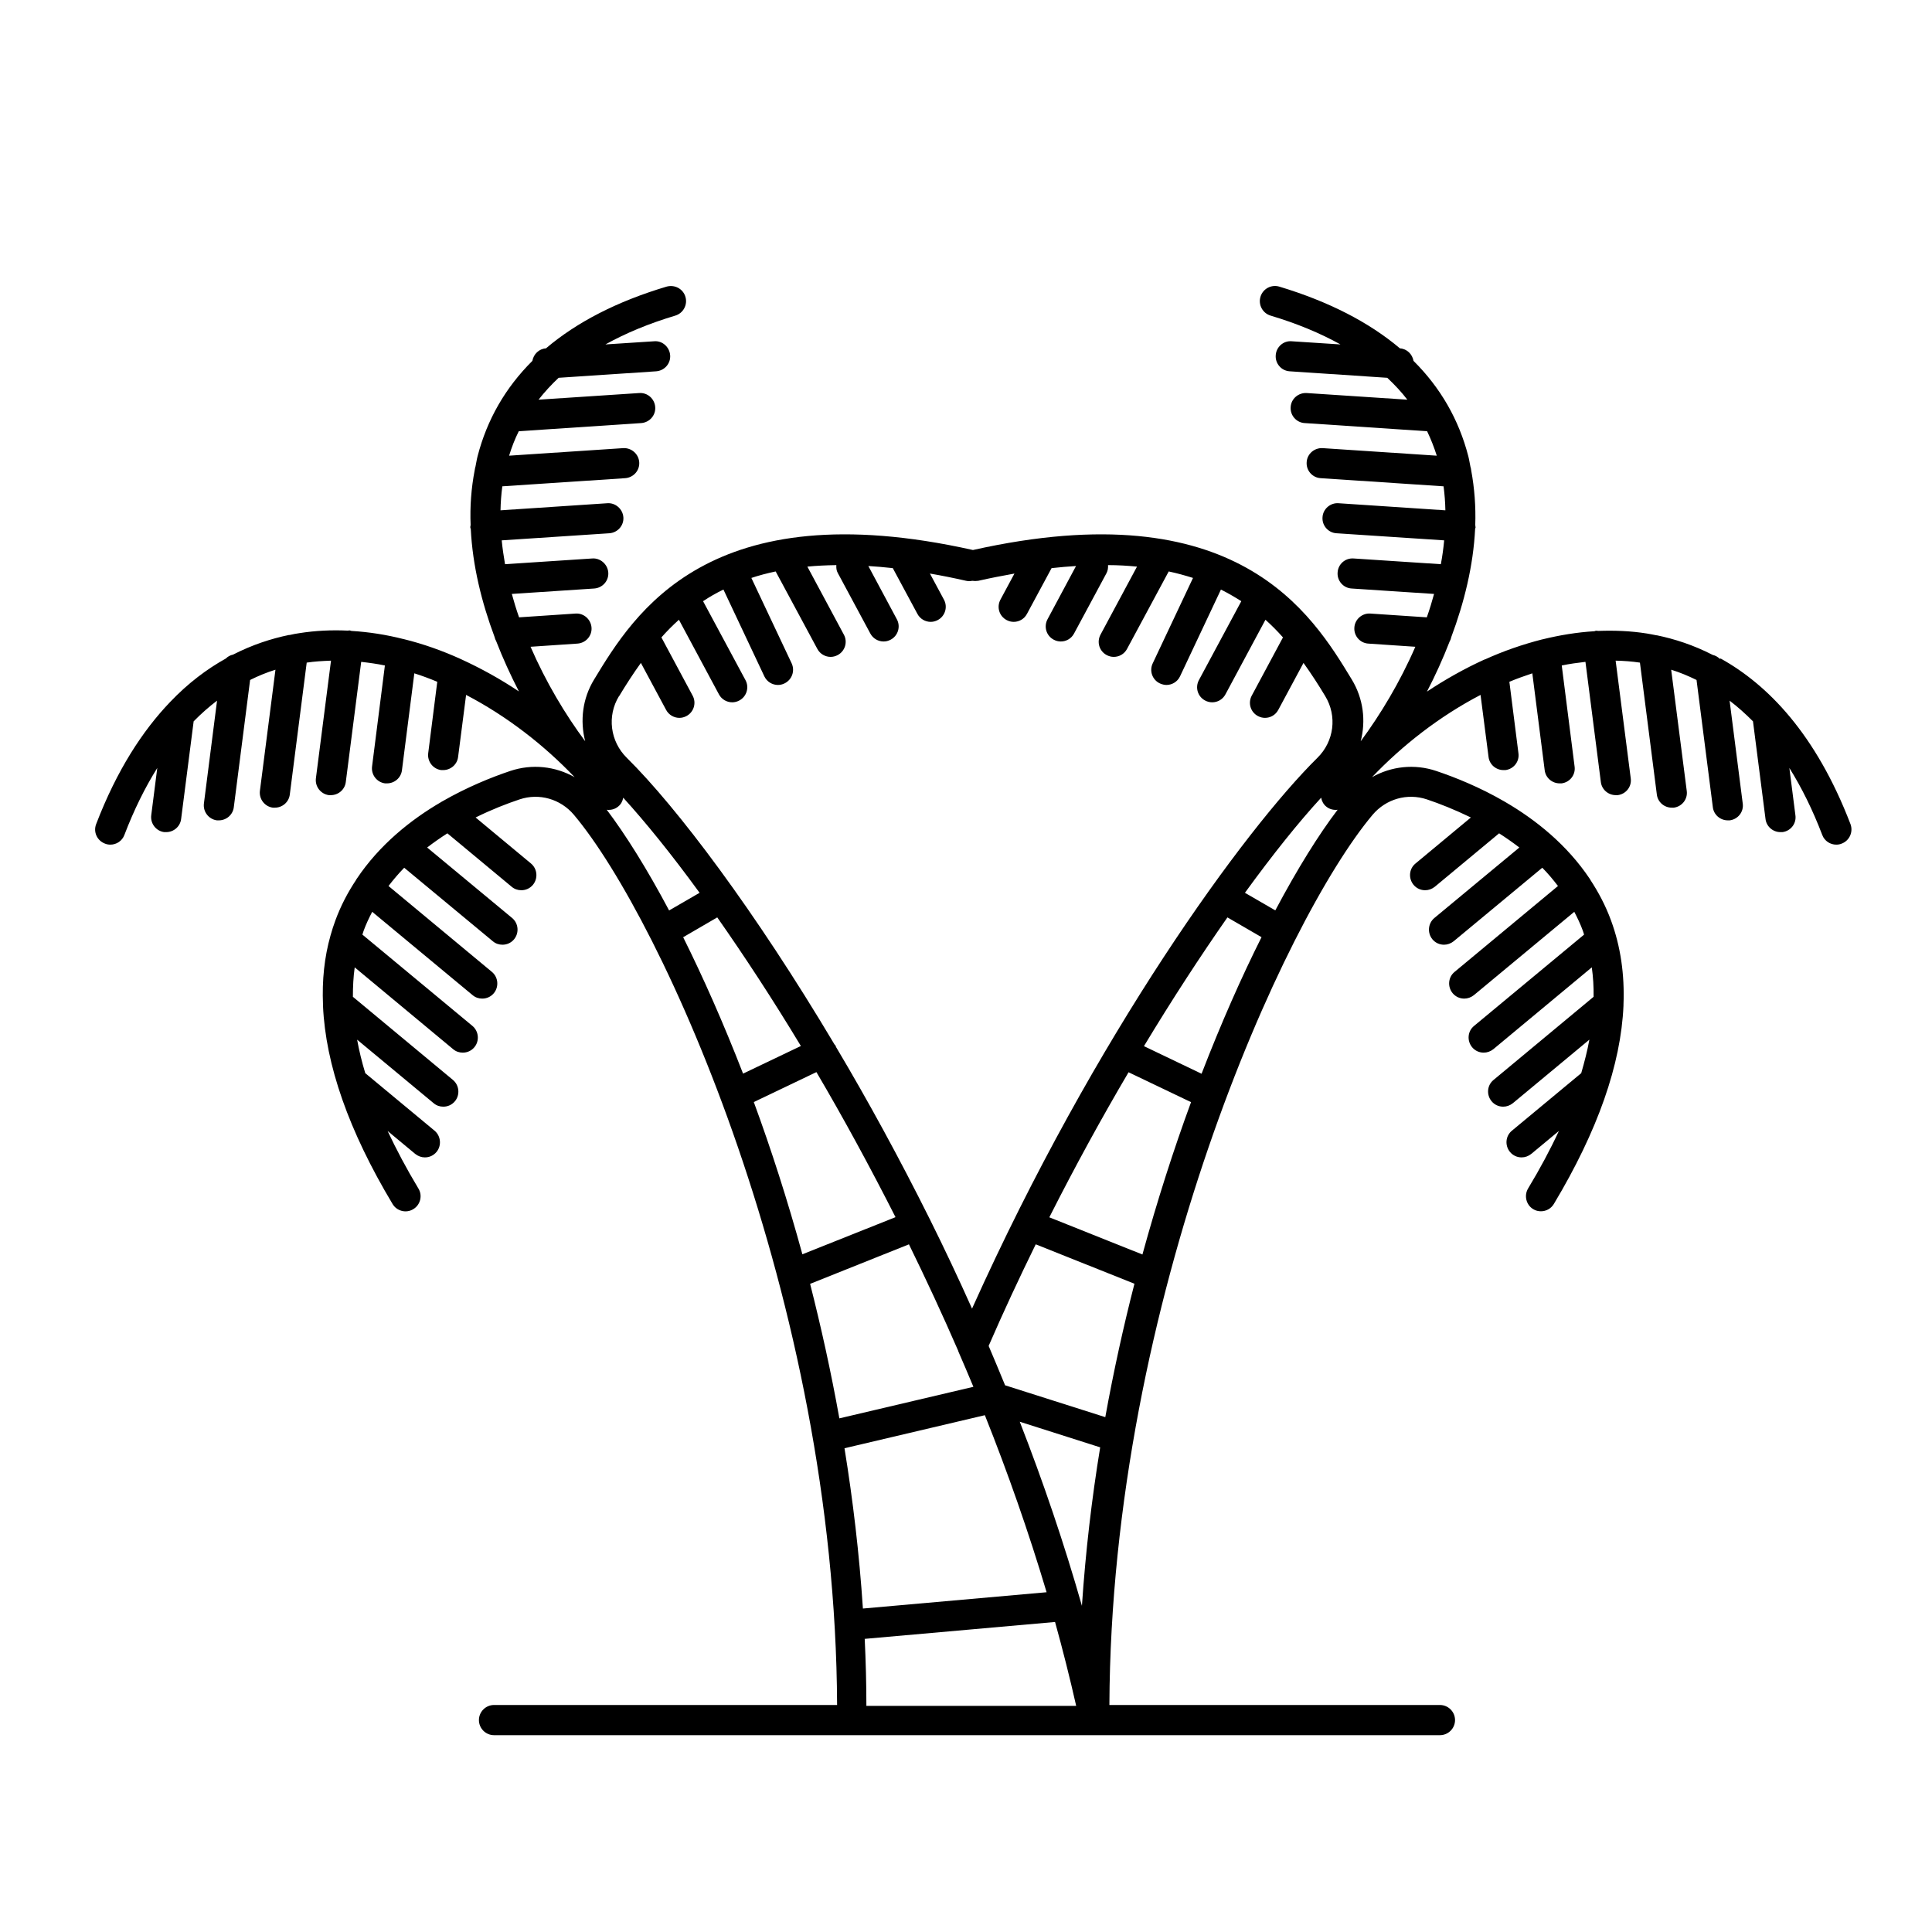
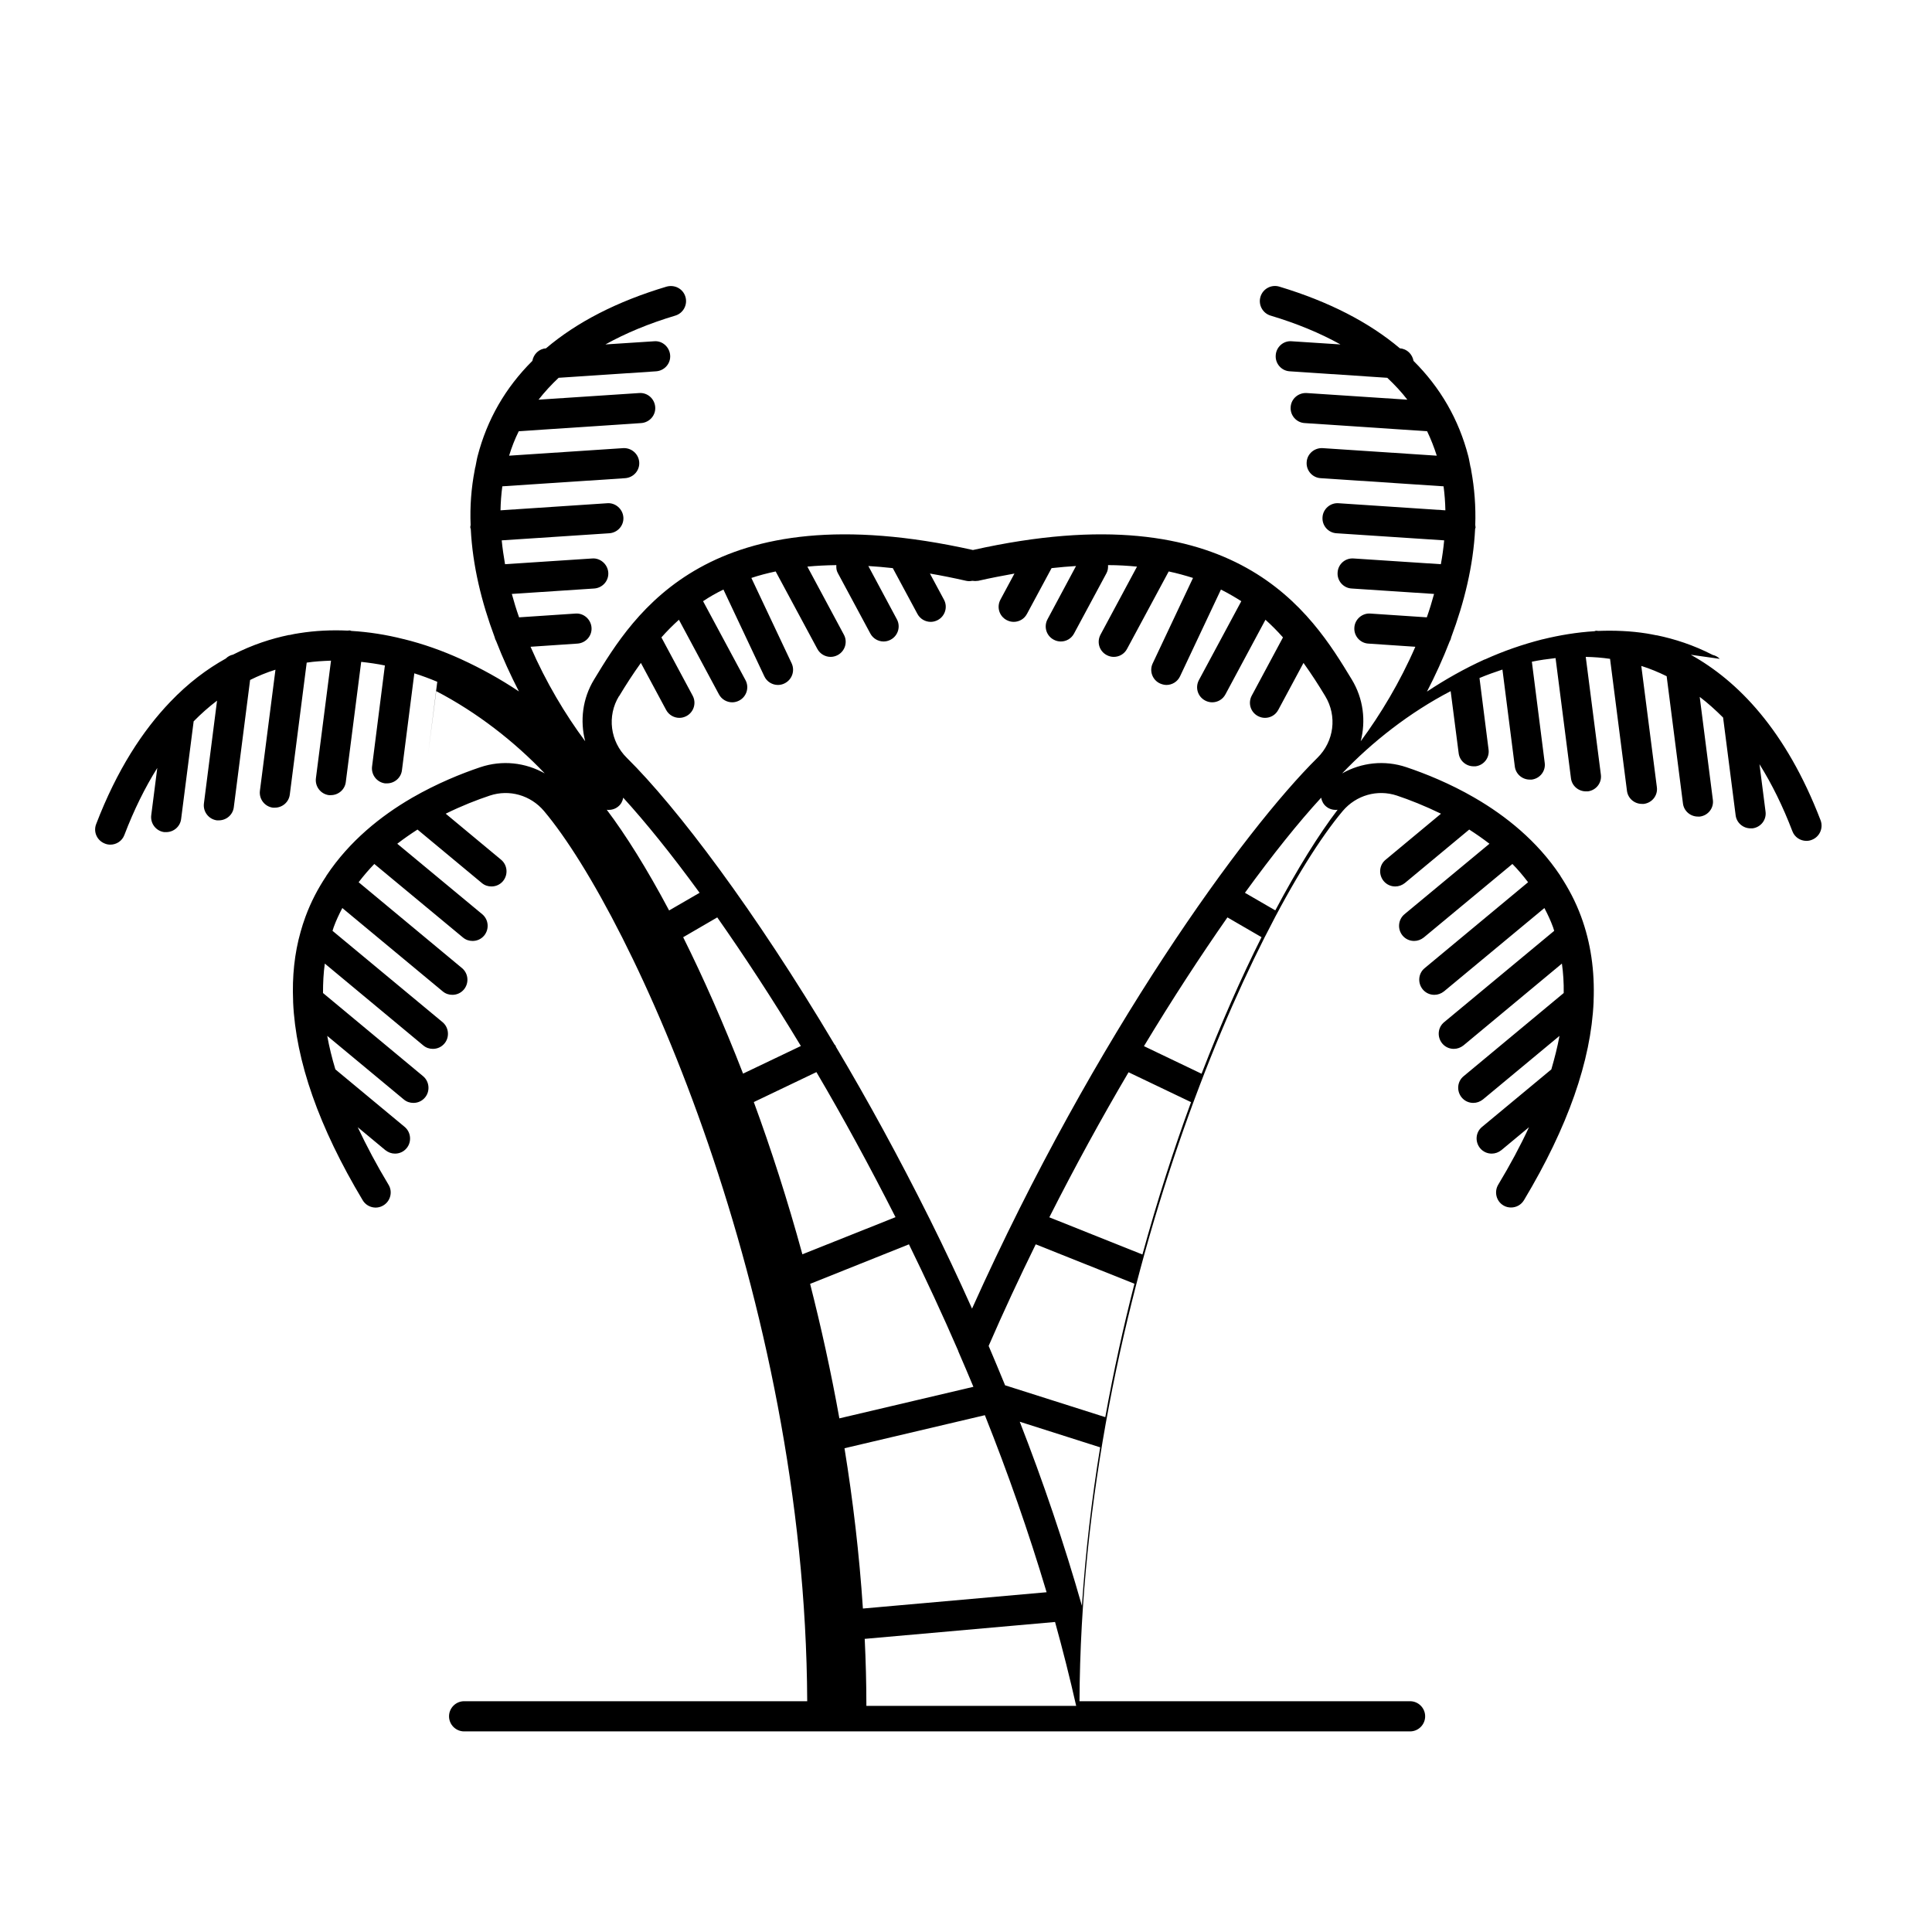
<svg xmlns="http://www.w3.org/2000/svg" viewBox="0 0 128 128" id="Layer_3">
-   <path d="M113.94,43.65c-.13-.13-.29-.22-.47-.26-1.28-.66-2.54-1.06-3.7-1.3-.01,0-.02,0-.03,0-.22-.04-.43-.09-.64-.12-1.07-.17-2.14-.21-3.21-.17-.05,0-.11-.02-.16-.01-.03,0-.06,.02-.09,.03-1.16,.07-2.31,.26-3.45,.54,0,0,0,0,0,0,0,0,0,0-.01,0-1.29,.33-2.57,.77-3.8,1.33,0,0-.01,0-.02,0-1.32,.6-2.6,1.32-3.82,2.13,.55-1.06,1.06-2.18,1.51-3.34,.05-.08,.08-.17,.1-.27,.86-2.3,1.46-4.73,1.58-7.16,0-.03,.02-.06,.03-.1,0-.06-.02-.11-.02-.17,.04-1.22-.05-2.43-.27-3.62-.01-.08-.02-.16-.05-.24-.05-.23-.08-.46-.14-.69-.63-2.44-1.85-4.55-3.63-6.32-.08-.44-.43-.8-.9-.83h0c-2.05-1.73-4.71-3.1-7.99-4.09-.53-.16-1.09,.14-1.25,.67-.16,.53,.14,1.09,.67,1.25,1.74,.52,3.28,1.16,4.63,1.91l-3.23-.21c-.55-.05-1.03,.38-1.06,.93-.04,.55,.38,1.03,.93,1.06l6.46,.43c.49,.46,.94,.94,1.33,1.45l-6.67-.44c-.55-.03-1.03,.38-1.06,.93-.04,.55,.38,1.03,.93,1.06l8.11,.54c.25,.52,.46,1.06,.64,1.62l-7.56-.5c-.55-.03-1.03,.38-1.06,.93-.04,.55,.38,1.03,.93,1.06l8.14,.54c.07,.53,.11,1.06,.12,1.59l-7.08-.47c-.54-.04-1.03,.38-1.06,.93-.04,.55,.38,1.03,.93,1.06l7.13,.47c-.05,.53-.12,1.05-.22,1.58l-5.78-.38c-.56-.04-1.03,.38-1.06,.93-.04,.55,.38,1.03,.93,1.06l5.46,.36c-.14,.52-.3,1.04-.48,1.55l-3.74-.25c-.54-.04-1.03,.38-1.06,.93-.04,.55,.38,1.03,.93,1.06l3.11,.21c-1.02,2.35-2.32,4.5-3.62,6.26,.35-1.35,.18-2.82-.59-4.09-2.65-4.37-7.59-12.5-25.1-8.58-17.51-3.92-22.45,4.21-25.1,8.58-.77,1.26-.94,2.73-.59,4.09-1.31-1.76-2.6-3.91-3.62-6.26l3.11-.21c.55-.04,.97-.51,.93-1.06-.04-.55-.52-.97-1.06-.93l-3.74,.25c-.18-.51-.34-1.03-.48-1.55l5.46-.36c.55-.04,.97-.51,.93-1.06-.04-.55-.53-.97-1.06-.93l-5.78,.38c-.09-.53-.17-1.05-.22-1.58l7.13-.47c.55-.04,.97-.51,.93-1.06-.04-.55-.53-.97-1.06-.93l-7.08,.47c.01-.53,.05-1.06,.12-1.59l8.14-.54c.55-.04,.97-.51,.93-1.06-.04-.55-.52-.96-1.06-.93l-7.56,.5c.17-.56,.38-1.1,.64-1.62l8.11-.54c.55-.04,.97-.51,.93-1.06-.04-.55-.51-.97-1.06-.93l-6.67,.44c.4-.51,.84-.99,1.33-1.45l6.46-.43c.55-.04,.97-.51,.93-1.06-.04-.55-.52-.98-1.06-.93l-3.23,.21c1.35-.75,2.89-1.39,4.63-1.91,.53-.16,.83-.72,.67-1.25-.16-.53-.71-.82-1.25-.67-3.28,.98-5.94,2.35-7.99,4.09h0c-.47,.03-.82,.39-.9,.83-1.78,1.77-3,3.88-3.63,6.32-.06,.23-.09,.46-.14,.69-.03,.07-.03,.15-.05,.23-.23,1.19-.32,2.41-.27,3.63,0,.06-.03,.11-.02,.17,0,.03,.02,.06,.03,.1,.12,2.43,.72,4.86,1.58,7.16,.02,.09,.05,.18,.1,.26,.45,1.16,.96,2.27,1.51,3.34-1.21-.81-2.49-1.52-3.82-2.13,0,0-.01,0-.02-.01-1.23-.56-2.5-1.01-3.8-1.33,0,0,0,0-.01,0,0,0,0,0,0,0-1.14-.29-2.29-.47-3.45-.54-.03,0-.06-.03-.09-.03-.06,0-.11,0-.16,.01-1.07-.05-2.14,0-3.21,.17-.21,.03-.42,.07-.63,.12-.02,0-.03,0-.05,0-1.16,.24-2.41,.64-3.7,1.3-.19,.04-.35,.13-.48,.26-1.24,.69-2.49,1.62-3.69,2.88,0,0,0,0,0,0-1.81,1.89-3.52,4.49-4.9,8.09-.2,.52,.06,1.09,.58,1.29,.12,.05,.24,.07,.36,.07,.4,0,.78-.24,.93-.64,.63-1.65,1.36-3.13,2.18-4.44l-.4,3.13c-.07,.55,.32,1.05,.86,1.12,.04,0,.09,0,.13,0,.5,0,.93-.37,.99-.87l.83-6.47c.49-.5,1.01-.96,1.55-1.37l-.87,6.81c-.07,.55,.32,1.05,.86,1.12,.04,0,.09,0,.13,0,.5,0,.93-.37,.99-.87l1.08-8.43c.54-.27,1.1-.5,1.68-.68l-1.03,8.02c-.07,.55,.32,1.05,.86,1.12,.04,0,.09,0,.13,0,.5,0,.93-.37,.99-.87l1.12-8.74c.53-.08,1.07-.11,1.61-.13l-1,7.79c-.07,.55,.32,1.05,.86,1.12,.04,0,.09,0,.13,0,.5,0,.93-.37,.99-.87l1.02-7.96c.53,.06,1.05,.13,1.57,.24l-.85,6.69c-.07,.55,.32,1.05,.86,1.12,.04,0,.09,0,.13,0,.5,0,.93-.37,.99-.87l.82-6.42c.51,.16,1.02,.35,1.52,.56l-.6,4.73c-.07,.55,.32,1.05,.86,1.12,.04,0,.09,0,.13,0,.5,0,.93-.37,.99-.87l.53-4.11c2.71,1.41,5.18,3.34,7.19,5.45-1.28-.72-2.81-.9-4.27-.41-1.25,.42-2.86,1.07-4.51,2.02-.02,0-.03,.02-.05,.03-2.03,1.18-4.1,2.84-5.61,5.1,0,0,0,0-.01,.01-.01,.02-.02,.04-.03,.06-.54,.81-1.01,1.7-1.37,2.68-.12,.33-.23,.66-.32,.99h0c-.41,1.44-.57,2.98-.5,4.6,0,.02,0,.05,0,.07,.17,3.9,1.71,8.29,4.61,13.13,.28,.47,.9,.63,1.37,.34,.47-.28,.63-.9,.34-1.37-.79-1.31-1.46-2.58-2.04-3.81l1.83,1.52c.19,.15,.41,.23,.64,.23,.29,0,.57-.12,.77-.36,.35-.42,.29-1.06-.13-1.41l-4.59-3.81c-.23-.76-.41-1.5-.54-2.22l5.07,4.21c.19,.16,.41,.23,.64,.23,.29,0,.57-.12,.77-.36,.35-.42,.29-1.06-.13-1.41l-6.63-5.51c0-.67,.03-1.32,.12-1.95l6.52,5.42c.19,.16,.41,.23,.64,.23,.29,0,.57-.12,.77-.36,.35-.42,.29-1.06-.13-1.41l-7.29-6.05c.03-.08,.05-.17,.08-.25,.16-.44,.36-.86,.57-1.26l6.65,5.52c.19,.16,.41,.23,.64,.23,.29,0,.57-.12,.77-.36,.35-.43,.29-1.06-.13-1.41l-6.85-5.69c.33-.43,.67-.83,1.04-1.21l5.87,4.87c.19,.16,.41,.23,.64,.23,.29,0,.57-.12,.77-.36,.35-.43,.29-1.06-.13-1.41l-5.63-4.67c.44-.34,.89-.65,1.34-.94l4.26,3.54c.19,.16,.41,.23,.64,.23,.29,0,.57-.12,.77-.36,.35-.43,.29-1.06-.13-1.41l-3.67-3.05c1.07-.53,2.08-.92,2.92-1.2,1.29-.43,2.7-.03,3.59,1.02,5.86,6.96,17.32,32.13,17.44,58.98h-22.73c-.55,0-1,.45-1,1s.45,1,1,1h62.67c.55,0,1-.45,1-1s-.45-1-1-1h-21.9c.12-26.84,11.58-52.01,17.44-58.98,0,0,0,0,0,0,.89-1.05,2.3-1.45,3.59-1.02,.84,.28,1.85,.68,2.92,1.2l-3.67,3.05c-.43,.35-.48,.98-.13,1.41,.2,.24,.48,.36,.77,.36,.23,0,.45-.08,.64-.23l4.26-3.54c.45,.29,.9,.6,1.34,.94l-5.63,4.67c-.42,.35-.48,.98-.13,1.41,.2,.24,.48,.36,.77,.36,.23,0,.45-.08,.64-.23l5.87-4.87c.37,.37,.71,.78,1.04,1.21l-6.85,5.69c-.43,.35-.48,.98-.13,1.41,.2,.24,.48,.36,.77,.36,.23,0,.45-.08,.64-.23l6.65-5.52c.21,.4,.41,.82,.57,1.26,.03,.08,.05,.17,.08,.25l-7.29,6.05c-.43,.35-.48,.98-.13,1.41,.2,.24,.48,.36,.77,.36,.23,0,.45-.08,.64-.23l6.52-5.42c.09,.63,.13,1.28,.12,1.95l-6.63,5.51c-.43,.35-.48,.98-.13,1.41,.2,.24,.48,.36,.77,.36,.23,0,.45-.08,.64-.23l5.07-4.21c-.13,.72-.32,1.46-.54,2.22l-4.59,3.81c-.43,.35-.48,.98-.13,1.41,.2,.24,.48,.36,.77,.36,.23,0,.45-.08,.64-.23l1.83-1.52c-.57,1.23-1.25,2.5-2.04,3.81-.28,.47-.13,1.09,.34,1.37,.16,.1,.34,.14,.51,.14,.34,0,.67-.17,.86-.49,2.9-4.84,4.44-9.23,4.61-13.13,0-.02,0-.05,0-.07,.08-1.99-.19-3.86-.83-5.59-.36-.98-.83-1.86-1.36-2.67-.01-.02-.02-.04-.03-.06,0,0,0,0-.01-.01-1.51-2.26-3.58-3.92-5.61-5.1-.02,0-.03-.02-.05-.03-1.64-.95-3.26-1.6-4.51-2.02-1.45-.49-2.99-.31-4.26,.41,2.01-2.11,4.48-4.04,7.19-5.45l.53,4.11c.06,.5,.49,.87,.99,.87,.04,0,.09,0,.13,0,.55-.07,.94-.57,.86-1.12l-.6-4.73c.5-.21,1.01-.39,1.52-.56l.82,6.42c.06,.5,.49,.87,.99,.87,.04,0,.09,0,.13,0,.55-.07,.94-.57,.86-1.12l-.85-6.69c.52-.11,1.05-.18,1.57-.24l1.02,7.96c.06,.5,.49,.87,.99,.87,.04,0,.09,0,.13,0,.55-.07,.94-.57,.86-1.12l-1-7.79c.54,.01,1.07,.05,1.61,.13l1.12,8.74c.06,.5,.49,.87,.99,.87,.04,0,.09,0,.13,0,.55-.07,.94-.57,.86-1.12l-1.03-8.02c.58,.18,1.13,.41,1.68,.68l1.08,8.43c.06,.5,.49,.87,.99,.87,.04,0,.09,0,.13,0,.55-.07,.94-.57,.86-1.12l-.87-6.81c.54,.41,1.05,.87,1.55,1.37l.83,6.47c.06,.5,.49,.87,.99,.87,.04,0,.09,0,.13,0,.55-.07,.94-.57,.86-1.12l-.4-3.13c.82,1.31,1.55,2.79,2.18,4.44,.15,.4,.53,.64,.93,.64,.12,0,.24-.02,.36-.07,.52-.2,.77-.78,.58-1.29-2.3-5.99-5.49-9.24-8.6-10.97Zm-29.44,16.67l-2.02-1.17c1.83-2.52,3.55-4.67,5.05-6.3,.04,.22,.15,.44,.34,.59,.22,.18,.49,.24,.75,.21-1.25,1.64-2.66,3.9-4.13,6.67Zm-4.89,10.82l-3.82-1.83c1.88-3.12,3.75-5.98,5.53-8.53l2.26,1.31c-1.33,2.65-2.67,5.68-3.97,9.04Zm-3.93,11.97l-6.16-2.46c1.7-3.36,3.47-6.59,5.25-9.61l4.14,1.98c-1.15,3.13-2.24,6.52-3.22,10.09Zm-2.45,10.78l-6.64-2.11c-.36-.88-.72-1.74-1.09-2.61,.99-2.28,2.04-4.53,3.12-6.73l6.54,2.61c-.73,2.84-1.38,5.79-1.93,8.83Zm-17.28,2.06l9.3-2.19c1.52,3.81,2.9,7.74,4.09,11.73l-12.17,1.08c-.24-3.62-.66-7.17-1.22-10.62Zm-2.28-10.89l6.55-2.62c1.12,2.29,2.22,4.65,3.27,7.07,0,0,0,.01,0,.02,.34,.78,.67,1.56,1,2.35l-8.88,2.09c-.55-3.07-1.21-6.05-1.94-8.92Zm-3.74-12.04l4.16-1.99c1.76,2.99,3.52,6.22,5.24,9.61l-6.17,2.46c-.98-3.58-2.07-6.96-3.22-10.09Zm-4.68-10.92l2.27-1.32c1.76,2.51,3.64,5.37,5.54,8.52l-3.83,1.83c-1.3-3.35-2.65-6.39-3.97-9.04Zm-5.05-8.45c.26,.03,.53-.03,.75-.21,.19-.15,.3-.36,.34-.59,1.46,1.6,3.18,3.72,5.06,6.3l-2.02,1.17c-1.47-2.77-2.89-5.03-4.13-6.67Zm27.35,40.54l5.34,1.7c-.56,3.41-.97,6.93-1.21,10.5-1.18-4.14-2.57-8.23-4.12-12.2Zm-26.53-48.07c.45-.75,.93-1.49,1.44-2.2l1.67,3.11c.18,.34,.53,.53,.88,.53,.16,0,.32-.04,.47-.12,.49-.26,.67-.87,.41-1.35l-2.07-3.86c.36-.41,.75-.8,1.16-1.17l2.65,4.94c.18,.34,.53,.53,.88,.53,.16,0,.32-.04,.47-.12,.49-.26,.67-.87,.41-1.35l-2.81-5.23c.42-.28,.87-.54,1.35-.77l2.71,5.75c.17,.36,.53,.57,.9,.57,.14,0,.29-.03,.43-.1,.5-.24,.71-.83,.48-1.33l-2.67-5.66c.51-.17,1.04-.31,1.61-.43l2.76,5.13c.18,.34,.53,.53,.88,.53,.16,0,.32-.04,.47-.12,.49-.26,.67-.87,.41-1.35l-2.42-4.51c.61-.06,1.25-.09,1.92-.1-.01,.18,0,.36,.1,.53l2.15,4c.18,.34,.53,.53,.88,.53,.16,0,.32-.04,.47-.12,.49-.26,.67-.87,.41-1.35l-1.89-3.53c.52,.03,1.06,.08,1.62,.14l1.63,3.03c.18,.34,.53,.53,.88,.53,.16,0,.32-.04,.47-.12,.49-.26,.67-.87,.41-1.35l-.93-1.73c.77,.13,1.56,.29,2.4,.48,.14,.03,.27,.03,.4,0,.13,.02,.26,.02,.4,0,.83-.19,1.63-.34,2.4-.48l-.93,1.73c-.26,.49-.08,1.09,.41,1.35,.15,.08,.31,.12,.47,.12,.36,0,.7-.19,.88-.53l1.63-3.03c.56-.06,1.1-.11,1.62-.14l-1.89,3.53c-.26,.49-.08,1.09,.41,1.35,.15,.08,.31,.12,.47,.12,.36,0,.7-.19,.88-.53l2.15-4c.09-.17,.11-.35,.1-.53,.67,0,1.31,.04,1.92,.1l-2.42,4.51c-.26,.49-.08,1.09,.41,1.35,.15,.08,.31,.12,.47,.12,.36,0,.7-.19,.88-.53l2.76-5.13c.57,.12,1.1,.27,1.61,.43l-2.67,5.66c-.24,.5-.02,1.1,.48,1.33,.14,.06,.28,.1,.43,.1,.37,0,.73-.21,.9-.57l2.71-5.75c.48,.24,.92,.5,1.35,.77l-2.81,5.23c-.26,.49-.08,1.09,.41,1.35,.15,.08,.31,.12,.47,.12,.36,0,.7-.19,.88-.53l2.65-4.94c.41,.37,.8,.76,1.16,1.17l-2.07,3.86c-.26,.49-.08,1.09,.41,1.35,.15,.08,.31,.12,.47,.12,.36,0,.7-.19,.88-.53l1.67-3.11c.51,.71,.99,1.45,1.44,2.2,.8,1.32,.59,3-.52,4.09-4.81,4.75-14.69,18.26-22.88,36.49-.9-2.01-1.83-3.98-2.78-5.89,0,0,0,0,0-.01,0-.01-.01-.02-.02-.03-2.03-4.07-4.13-7.91-6.22-11.42,0-.02,0-.03-.01-.05-.02-.04-.05-.07-.08-.1-5.29-8.89-10.44-15.71-13.76-18.99-1.11-1.09-1.32-2.78-.52-4.09Zm16.26,62.46l12.62-1.12c.51,1.84,.98,3.7,1.4,5.56h-13.9c0-1.49-.04-2.96-.11-4.43Z" />
+   <path d="M113.94,43.65c-.13-.13-.29-.22-.47-.26-1.28-.66-2.54-1.06-3.7-1.3-.01,0-.02,0-.03,0-.22-.04-.43-.09-.64-.12-1.07-.17-2.14-.21-3.21-.17-.05,0-.11-.02-.16-.01-.03,0-.06,.02-.09,.03-1.16,.07-2.31,.26-3.45,.54,0,0,0,0,0,0,0,0,0,0-.01,0-1.29,.33-2.57,.77-3.8,1.33,0,0-.01,0-.02,0-1.32,.6-2.6,1.32-3.82,2.13,.55-1.06,1.06-2.18,1.51-3.34,.05-.08,.08-.17,.1-.27,.86-2.3,1.46-4.73,1.58-7.16,0-.03,.02-.06,.03-.1,0-.06-.02-.11-.02-.17,.04-1.22-.05-2.43-.27-3.62-.01-.08-.02-.16-.05-.24-.05-.23-.08-.46-.14-.69-.63-2.44-1.85-4.55-3.63-6.32-.08-.44-.43-.8-.9-.83h0c-2.05-1.73-4.71-3.1-7.99-4.09-.53-.16-1.09,.14-1.25,.67-.16,.53,.14,1.09,.67,1.25,1.74,.52,3.28,1.16,4.63,1.91l-3.23-.21c-.55-.05-1.03,.38-1.06,.93-.04,.55,.38,1.03,.93,1.06l6.46,.43c.49,.46,.94,.94,1.33,1.45l-6.67-.44c-.55-.03-1.03,.38-1.06,.93-.04,.55,.38,1.03,.93,1.06l8.11,.54c.25,.52,.46,1.06,.64,1.62l-7.56-.5c-.55-.03-1.03,.38-1.06,.93-.04,.55,.38,1.03,.93,1.06l8.14,.54c.07,.53,.11,1.06,.12,1.59l-7.08-.47c-.54-.04-1.03,.38-1.06,.93-.04,.55,.38,1.03,.93,1.06l7.13,.47c-.05,.53-.12,1.05-.22,1.58l-5.78-.38c-.56-.04-1.03,.38-1.06,.93-.04,.55,.38,1.03,.93,1.06l5.46,.36c-.14,.52-.3,1.04-.48,1.55l-3.74-.25c-.54-.04-1.03,.38-1.06,.93-.04,.55,.38,1.03,.93,1.06l3.11,.21c-1.02,2.35-2.32,4.5-3.62,6.26,.35-1.35,.18-2.82-.59-4.09-2.65-4.37-7.59-12.5-25.1-8.58-17.51-3.92-22.45,4.21-25.1,8.58-.77,1.26-.94,2.73-.59,4.09-1.31-1.76-2.6-3.91-3.62-6.26l3.11-.21c.55-.04,.97-.51,.93-1.06-.04-.55-.52-.97-1.06-.93l-3.74,.25c-.18-.51-.34-1.03-.48-1.55l5.46-.36c.55-.04,.97-.51,.93-1.06-.04-.55-.53-.97-1.06-.93l-5.78,.38c-.09-.53-.17-1.05-.22-1.58l7.13-.47c.55-.04,.97-.51,.93-1.06-.04-.55-.53-.97-1.06-.93l-7.08,.47c.01-.53,.05-1.06,.12-1.59l8.14-.54c.55-.04,.97-.51,.93-1.06-.04-.55-.52-.96-1.06-.93l-7.56,.5c.17-.56,.38-1.1,.64-1.62l8.11-.54c.55-.04,.97-.51,.93-1.06-.04-.55-.51-.97-1.06-.93l-6.67,.44c.4-.51,.84-.99,1.33-1.45l6.46-.43c.55-.04,.97-.51,.93-1.06-.04-.55-.52-.98-1.06-.93l-3.23,.21c1.35-.75,2.89-1.39,4.63-1.91,.53-.16,.83-.72,.67-1.25-.16-.53-.71-.82-1.25-.67-3.28,.98-5.94,2.35-7.99,4.09h0c-.47,.03-.82,.39-.9,.83-1.78,1.77-3,3.88-3.63,6.32-.06,.23-.09,.46-.14,.69-.03,.07-.03,.15-.05,.23-.23,1.19-.32,2.41-.27,3.63,0,.06-.03,.11-.02,.17,0,.03,.02,.06,.03,.1,.12,2.43,.72,4.86,1.58,7.16,.02,.09,.05,.18,.1,.26,.45,1.16,.96,2.27,1.51,3.34-1.21-.81-2.49-1.52-3.82-2.13,0,0-.01,0-.02-.01-1.23-.56-2.5-1.01-3.8-1.33,0,0,0,0-.01,0,0,0,0,0,0,0-1.14-.29-2.29-.47-3.45-.54-.03,0-.06-.03-.09-.03-.06,0-.11,0-.16,.01-1.07-.05-2.14,0-3.21,.17-.21,.03-.42,.07-.63,.12-.02,0-.03,0-.05,0-1.16,.24-2.41,.64-3.7,1.3-.19,.04-.35,.13-.48,.26-1.24,.69-2.49,1.62-3.69,2.88,0,0,0,0,0,0-1.81,1.89-3.52,4.49-4.9,8.09-.2,.52,.06,1.09,.58,1.29,.12,.05,.24,.07,.36,.07,.4,0,.78-.24,.93-.64,.63-1.65,1.36-3.13,2.18-4.44l-.4,3.13c-.07,.55,.32,1.05,.86,1.12,.04,0,.09,0,.13,0,.5,0,.93-.37,.99-.87l.83-6.47c.49-.5,1.01-.96,1.55-1.37l-.87,6.81c-.07,.55,.32,1.05,.86,1.12,.04,0,.09,0,.13,0,.5,0,.93-.37,.99-.87l1.08-8.43c.54-.27,1.1-.5,1.68-.68l-1.03,8.02c-.07,.55,.32,1.05,.86,1.12,.04,0,.09,0,.13,0,.5,0,.93-.37,.99-.87l1.12-8.74c.53-.08,1.07-.11,1.61-.13l-1,7.79c-.07,.55,.32,1.05,.86,1.12,.04,0,.09,0,.13,0,.5,0,.93-.37,.99-.87l1.02-7.96c.53,.06,1.05,.13,1.57,.24l-.85,6.69c-.07,.55,.32,1.05,.86,1.12,.04,0,.09,0,.13,0,.5,0,.93-.37,.99-.87l.82-6.42c.51,.16,1.02,.35,1.52,.56l-.6,4.73l.53-4.11c2.71,1.41,5.18,3.34,7.19,5.45-1.28-.72-2.81-.9-4.27-.41-1.25,.42-2.86,1.07-4.51,2.02-.02,0-.03,.02-.05,.03-2.03,1.18-4.1,2.84-5.61,5.1,0,0,0,0-.01,.01-.01,.02-.02,.04-.03,.06-.54,.81-1.01,1.7-1.37,2.68-.12,.33-.23,.66-.32,.99h0c-.41,1.44-.57,2.98-.5,4.6,0,.02,0,.05,0,.07,.17,3.9,1.71,8.29,4.61,13.13,.28,.47,.9,.63,1.37,.34,.47-.28,.63-.9,.34-1.37-.79-1.31-1.46-2.58-2.04-3.81l1.83,1.52c.19,.15,.41,.23,.64,.23,.29,0,.57-.12,.77-.36,.35-.42,.29-1.06-.13-1.41l-4.59-3.81c-.23-.76-.41-1.5-.54-2.22l5.07,4.21c.19,.16,.41,.23,.64,.23,.29,0,.57-.12,.77-.36,.35-.42,.29-1.06-.13-1.41l-6.63-5.51c0-.67,.03-1.32,.12-1.95l6.52,5.42c.19,.16,.41,.23,.64,.23,.29,0,.57-.12,.77-.36,.35-.42,.29-1.06-.13-1.41l-7.29-6.05c.03-.08,.05-.17,.08-.25,.16-.44,.36-.86,.57-1.26l6.65,5.52c.19,.16,.41,.23,.64,.23,.29,0,.57-.12,.77-.36,.35-.43,.29-1.06-.13-1.41l-6.85-5.69c.33-.43,.67-.83,1.04-1.21l5.87,4.87c.19,.16,.41,.23,.64,.23,.29,0,.57-.12,.77-.36,.35-.43,.29-1.06-.13-1.41l-5.63-4.67c.44-.34,.89-.65,1.34-.94l4.26,3.54c.19,.16,.41,.23,.64,.23,.29,0,.57-.12,.77-.36,.35-.43,.29-1.06-.13-1.41l-3.67-3.05c1.07-.53,2.08-.92,2.92-1.2,1.29-.43,2.7-.03,3.59,1.02,5.86,6.96,17.32,32.13,17.44,58.98h-22.73c-.55,0-1,.45-1,1s.45,1,1,1h62.67c.55,0,1-.45,1-1s-.45-1-1-1h-21.9c.12-26.84,11.58-52.01,17.44-58.98,0,0,0,0,0,0,.89-1.05,2.3-1.45,3.59-1.02,.84,.28,1.85,.68,2.92,1.2l-3.67,3.05c-.43,.35-.48,.98-.13,1.41,.2,.24,.48,.36,.77,.36,.23,0,.45-.08,.64-.23l4.26-3.54c.45,.29,.9,.6,1.34,.94l-5.63,4.67c-.42,.35-.48,.98-.13,1.41,.2,.24,.48,.36,.77,.36,.23,0,.45-.08,.64-.23l5.87-4.87c.37,.37,.71,.78,1.04,1.21l-6.85,5.69c-.43,.35-.48,.98-.13,1.41,.2,.24,.48,.36,.77,.36,.23,0,.45-.08,.64-.23l6.65-5.52c.21,.4,.41,.82,.57,1.26,.03,.08,.05,.17,.08,.25l-7.29,6.05c-.43,.35-.48,.98-.13,1.41,.2,.24,.48,.36,.77,.36,.23,0,.45-.08,.64-.23l6.52-5.42c.09,.63,.13,1.28,.12,1.95l-6.63,5.51c-.43,.35-.48,.98-.13,1.41,.2,.24,.48,.36,.77,.36,.23,0,.45-.08,.64-.23l5.07-4.21c-.13,.72-.32,1.46-.54,2.22l-4.59,3.81c-.43,.35-.48,.98-.13,1.41,.2,.24,.48,.36,.77,.36,.23,0,.45-.08,.64-.23l1.83-1.52c-.57,1.23-1.25,2.5-2.04,3.81-.28,.47-.13,1.09,.34,1.37,.16,.1,.34,.14,.51,.14,.34,0,.67-.17,.86-.49,2.9-4.84,4.44-9.23,4.61-13.13,0-.02,0-.05,0-.07,.08-1.99-.19-3.86-.83-5.59-.36-.98-.83-1.86-1.36-2.67-.01-.02-.02-.04-.03-.06,0,0,0,0-.01-.01-1.51-2.26-3.58-3.92-5.61-5.1-.02,0-.03-.02-.05-.03-1.64-.95-3.26-1.6-4.51-2.02-1.45-.49-2.99-.31-4.26,.41,2.01-2.11,4.48-4.04,7.19-5.45l.53,4.11c.06,.5,.49,.87,.99,.87,.04,0,.09,0,.13,0,.55-.07,.94-.57,.86-1.12l-.6-4.73c.5-.21,1.01-.39,1.52-.56l.82,6.42c.06,.5,.49,.87,.99,.87,.04,0,.09,0,.13,0,.55-.07,.94-.57,.86-1.12l-.85-6.69c.52-.11,1.05-.18,1.57-.24l1.02,7.96c.06,.5,.49,.87,.99,.87,.04,0,.09,0,.13,0,.55-.07,.94-.57,.86-1.12l-1-7.79c.54,.01,1.07,.05,1.61,.13l1.12,8.74c.06,.5,.49,.87,.99,.87,.04,0,.09,0,.13,0,.55-.07,.94-.57,.86-1.12l-1.03-8.02c.58,.18,1.13,.41,1.68,.68l1.08,8.43c.06,.5,.49,.87,.99,.87,.04,0,.09,0,.13,0,.55-.07,.94-.57,.86-1.12l-.87-6.81c.54,.41,1.05,.87,1.55,1.37l.83,6.47c.06,.5,.49,.87,.99,.87,.04,0,.09,0,.13,0,.55-.07,.94-.57,.86-1.12l-.4-3.13c.82,1.31,1.55,2.79,2.18,4.44,.15,.4,.53,.64,.93,.64,.12,0,.24-.02,.36-.07,.52-.2,.77-.78,.58-1.29-2.3-5.99-5.49-9.24-8.6-10.97Zm-29.44,16.67l-2.02-1.17c1.83-2.52,3.55-4.67,5.05-6.3,.04,.22,.15,.44,.34,.59,.22,.18,.49,.24,.75,.21-1.25,1.64-2.66,3.9-4.13,6.67Zm-4.89,10.82l-3.82-1.83c1.88-3.12,3.75-5.98,5.53-8.53l2.26,1.31c-1.33,2.65-2.67,5.68-3.97,9.04Zm-3.93,11.97l-6.16-2.46c1.7-3.36,3.47-6.59,5.25-9.61l4.14,1.98c-1.15,3.13-2.24,6.52-3.22,10.09Zm-2.45,10.78l-6.64-2.11c-.36-.88-.72-1.74-1.09-2.61,.99-2.28,2.04-4.53,3.12-6.73l6.54,2.61c-.73,2.84-1.38,5.79-1.93,8.83Zm-17.28,2.06l9.3-2.19c1.52,3.81,2.9,7.74,4.09,11.73l-12.17,1.08c-.24-3.62-.66-7.17-1.22-10.62Zm-2.28-10.89l6.55-2.62c1.12,2.29,2.22,4.65,3.27,7.07,0,0,0,.01,0,.02,.34,.78,.67,1.56,1,2.35l-8.88,2.09c-.55-3.07-1.21-6.05-1.94-8.92Zm-3.74-12.04l4.16-1.99c1.76,2.99,3.52,6.22,5.24,9.61l-6.17,2.46c-.98-3.58-2.07-6.96-3.22-10.09Zm-4.68-10.92l2.27-1.32c1.76,2.51,3.64,5.37,5.54,8.52l-3.83,1.83c-1.3-3.35-2.65-6.39-3.97-9.04Zm-5.05-8.45c.26,.03,.53-.03,.75-.21,.19-.15,.3-.36,.34-.59,1.46,1.6,3.18,3.72,5.06,6.3l-2.02,1.17c-1.47-2.77-2.89-5.03-4.13-6.67Zm27.35,40.54l5.34,1.7c-.56,3.41-.97,6.93-1.21,10.5-1.18-4.14-2.57-8.23-4.12-12.2Zm-26.53-48.07c.45-.75,.93-1.49,1.44-2.2l1.67,3.11c.18,.34,.53,.53,.88,.53,.16,0,.32-.04,.47-.12,.49-.26,.67-.87,.41-1.35l-2.07-3.86c.36-.41,.75-.8,1.16-1.17l2.65,4.94c.18,.34,.53,.53,.88,.53,.16,0,.32-.04,.47-.12,.49-.26,.67-.87,.41-1.35l-2.81-5.23c.42-.28,.87-.54,1.35-.77l2.71,5.75c.17,.36,.53,.57,.9,.57,.14,0,.29-.03,.43-.1,.5-.24,.71-.83,.48-1.33l-2.67-5.66c.51-.17,1.04-.31,1.61-.43l2.76,5.13c.18,.34,.53,.53,.88,.53,.16,0,.32-.04,.47-.12,.49-.26,.67-.87,.41-1.35l-2.42-4.51c.61-.06,1.25-.09,1.92-.1-.01,.18,0,.36,.1,.53l2.15,4c.18,.34,.53,.53,.88,.53,.16,0,.32-.04,.47-.12,.49-.26,.67-.87,.41-1.35l-1.89-3.53c.52,.03,1.06,.08,1.62,.14l1.63,3.03c.18,.34,.53,.53,.88,.53,.16,0,.32-.04,.47-.12,.49-.26,.67-.87,.41-1.35l-.93-1.73c.77,.13,1.56,.29,2.4,.48,.14,.03,.27,.03,.4,0,.13,.02,.26,.02,.4,0,.83-.19,1.63-.34,2.4-.48l-.93,1.73c-.26,.49-.08,1.09,.41,1.35,.15,.08,.31,.12,.47,.12,.36,0,.7-.19,.88-.53l1.63-3.03c.56-.06,1.1-.11,1.62-.14l-1.89,3.53c-.26,.49-.08,1.09,.41,1.35,.15,.08,.31,.12,.47,.12,.36,0,.7-.19,.88-.53l2.15-4c.09-.17,.11-.35,.1-.53,.67,0,1.31,.04,1.92,.1l-2.42,4.51c-.26,.49-.08,1.09,.41,1.35,.15,.08,.31,.12,.47,.12,.36,0,.7-.19,.88-.53l2.76-5.13c.57,.12,1.1,.27,1.61,.43l-2.67,5.66c-.24,.5-.02,1.1,.48,1.33,.14,.06,.28,.1,.43,.1,.37,0,.73-.21,.9-.57l2.71-5.75c.48,.24,.92,.5,1.35,.77l-2.81,5.23c-.26,.49-.08,1.09,.41,1.35,.15,.08,.31,.12,.47,.12,.36,0,.7-.19,.88-.53l2.65-4.94c.41,.37,.8,.76,1.16,1.17l-2.07,3.86c-.26,.49-.08,1.09,.41,1.35,.15,.08,.31,.12,.47,.12,.36,0,.7-.19,.88-.53l1.67-3.11c.51,.71,.99,1.45,1.44,2.2,.8,1.32,.59,3-.52,4.09-4.81,4.75-14.69,18.26-22.88,36.49-.9-2.01-1.83-3.98-2.78-5.89,0,0,0,0,0-.01,0-.01-.01-.02-.02-.03-2.03-4.07-4.13-7.91-6.22-11.42,0-.02,0-.03-.01-.05-.02-.04-.05-.07-.08-.1-5.29-8.89-10.44-15.71-13.76-18.99-1.11-1.09-1.32-2.78-.52-4.09Zm16.26,62.46l12.62-1.12c.51,1.84,.98,3.7,1.4,5.56h-13.9c0-1.49-.04-2.96-.11-4.43Z" />
</svg>